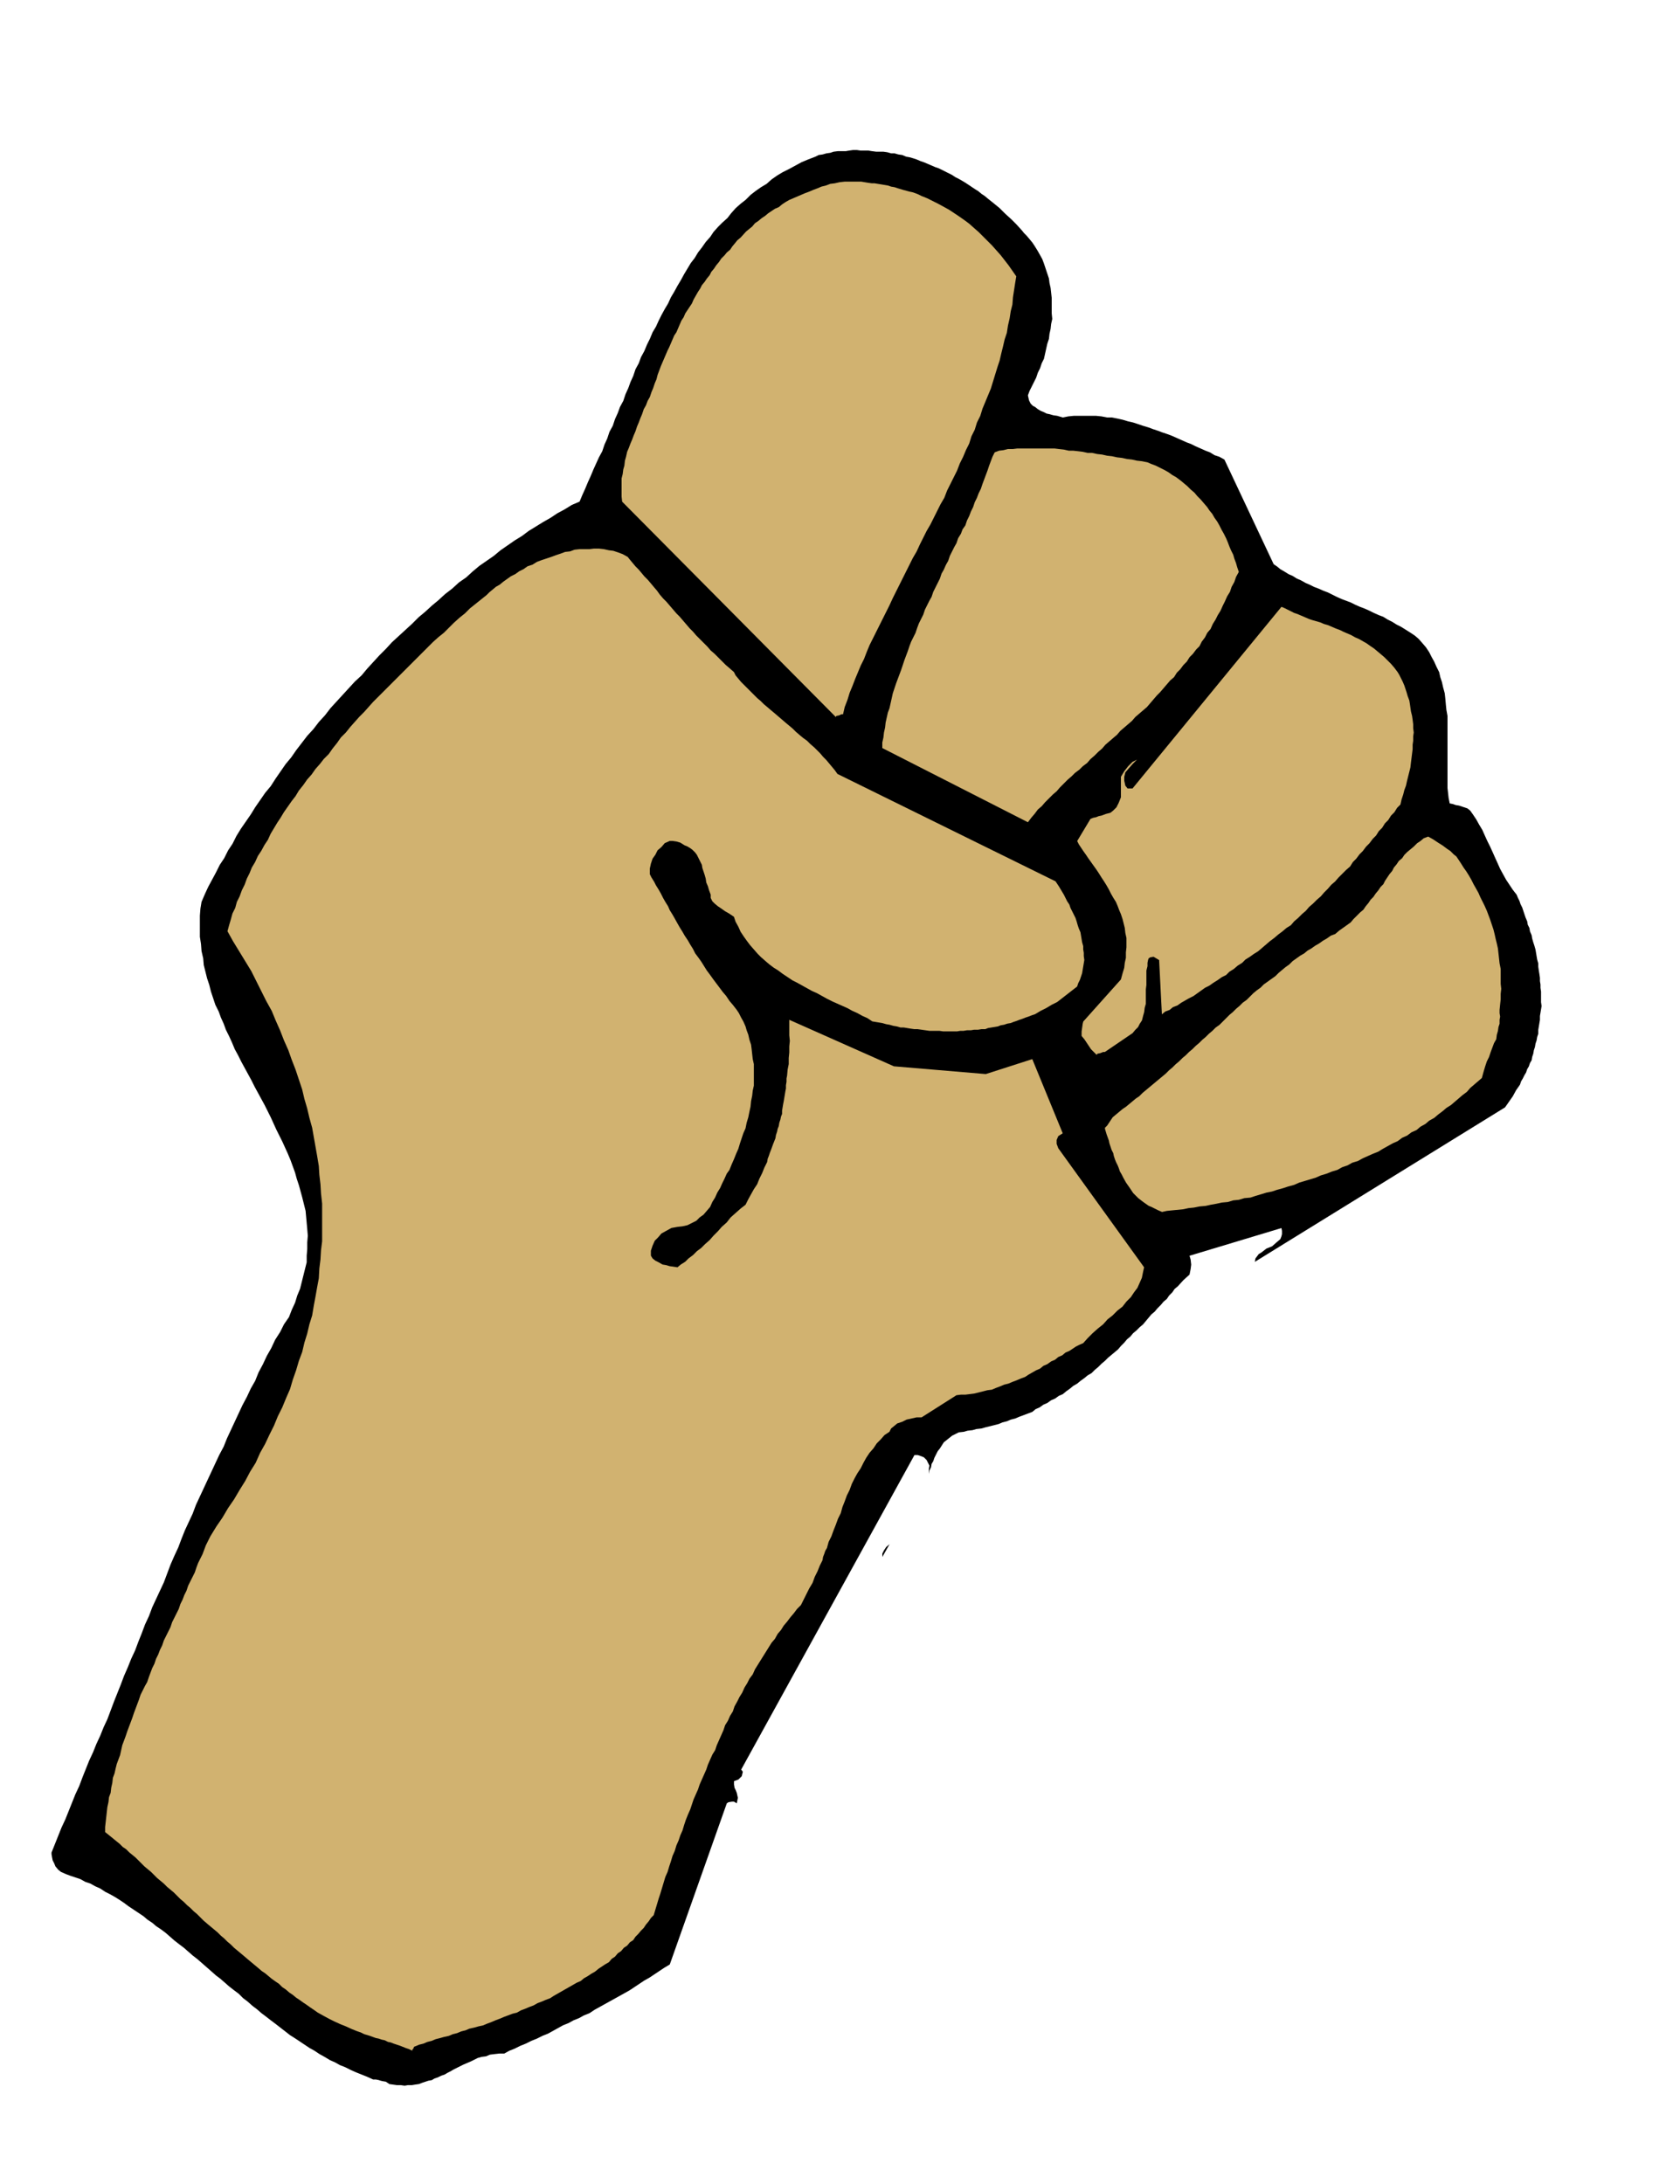
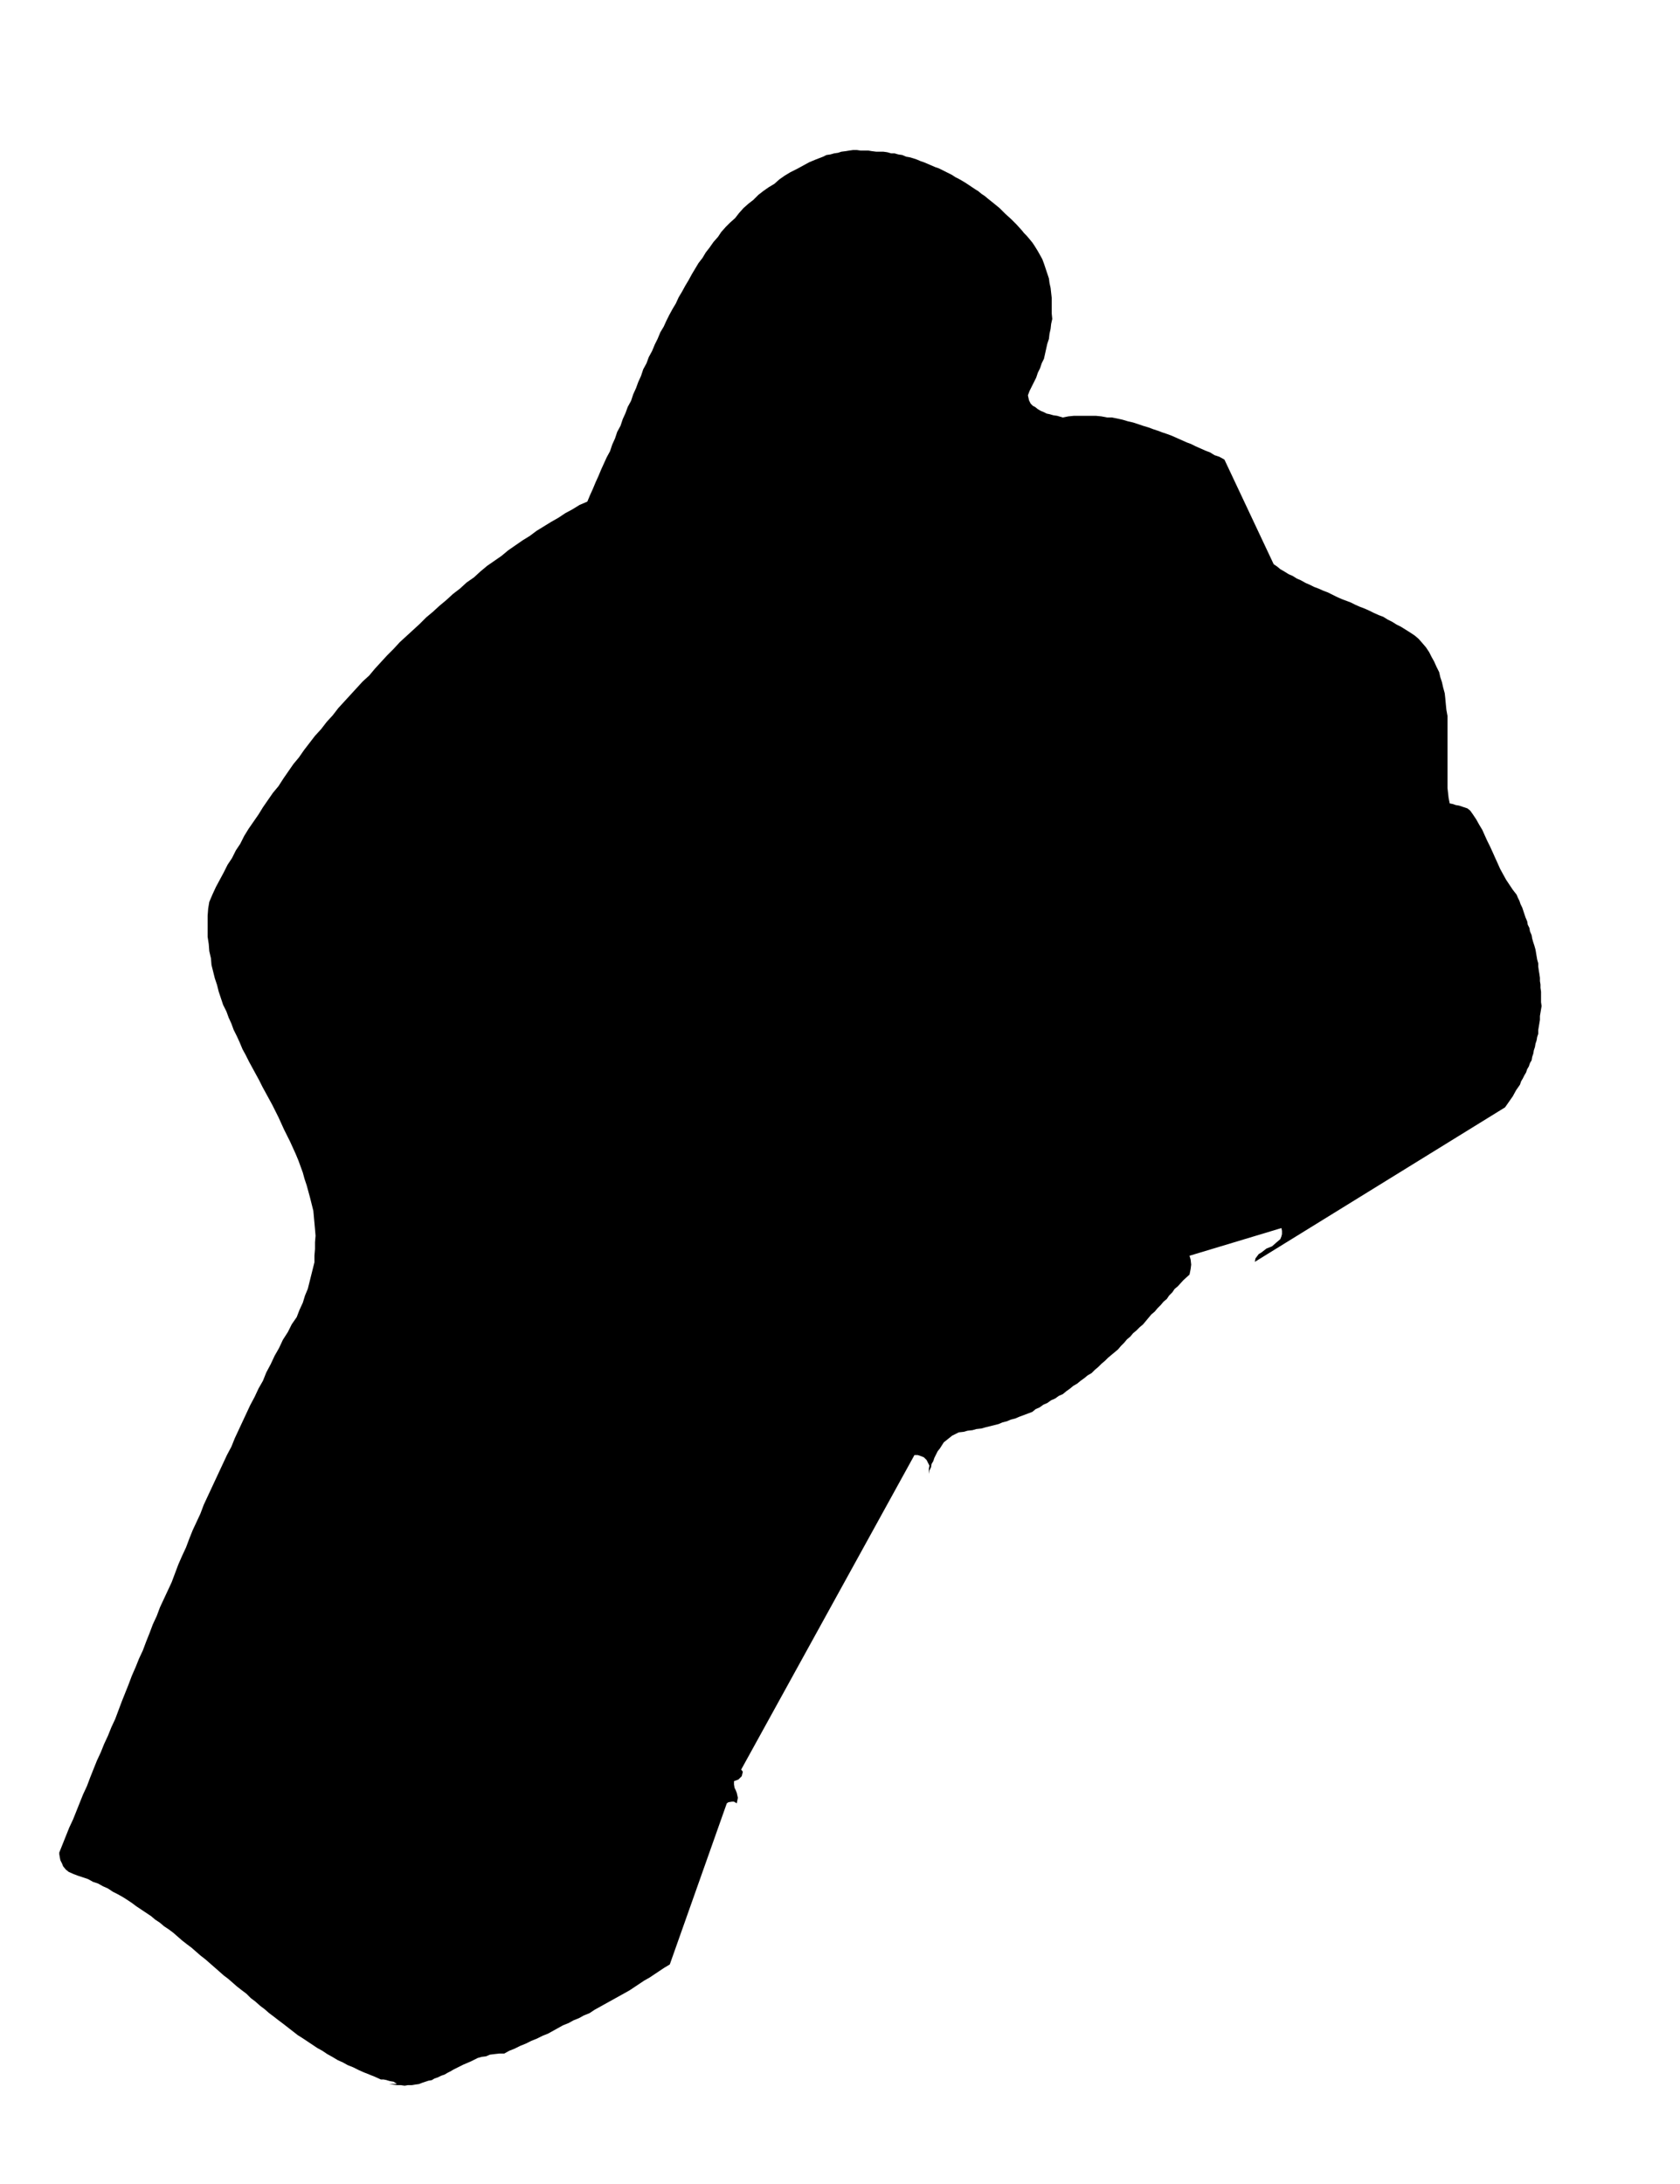
<svg xmlns="http://www.w3.org/2000/svg" fill-rule="evenodd" height="637.307" preserveAspectRatio="none" stroke-linecap="round" viewBox="0 0 3035 3944" width="490.455">
  <style>.brush1{fill:#000}.pen1{stroke:none}.brush2{fill:#d1b270}</style>
-   <path class="pen1 brush1" d="m703 3764 7 1 7 1h7l7 1 6-1h7l6-1 7-1 5-2 6-2 6-2 6-1 5-3 6-2 6-3 6-2 5-3 6-3 5-3 6-3 6-3 6-3 7-3 7-3 6-3 6-3 7-2 8-1 7-3 8-1 9-1h9l9-5 10-4 10-5 10-4 10-5 10-4 10-5 10-4 9-5 9-5 9-5 10-4 9-5 10-4 9-5 10-4 9-6 9-5 9-5 9-5 9-5 9-5 9-5 9-5 9-6 9-6 9-6 9-5 9-6 9-6 9-6 10-6 103-291 3-2 6-1h4l5 3 2-10-2-9-2-5-2-4-1-6v-6l8-3 6-6 2-8-3-4 313-568h6l6 2 5 2 5 5 2 4 3 6-1 6v9l1-6 3-6 1-6 3-5 2-6 3-6 3-6 4-5 7-11 10-8 5-4 6-3 6-3 9-1 7-2 9-1 7-2 9-1 7-2 8-2 8-2 8-2 7-3 8-2 7-3 8-2 7-3 8-3 8-3 8-3 6-5 7-3 7-5 7-3 7-5 7-3 7-5 7-3 6-5 7-5 6-5 7-4 6-5 7-5 6-5 7-4 6-6 6-5 6-6 6-5 6-6 6-5 6-5 6-5 5-6 6-6 5-6 6-5 5-6 6-5 6-6 6-5 5-6 5-6 5-6 6-5 5-6 6-6 5-6 6-5 4-6 6-6 4-6 6-5 10-11 11-10 2-10 1-8-1-9-2-7 166-50 1 5v6l-1 4-2 5-7 6-8 7-10 4-9 7-5 3-3 4-3 4-1 6 452-279 7-10 7-10 6-11 7-10 2-6 3-5 3-6 3-5 2-6 3-5 2-6 3-5 1-6 2-6 1-6 2-6 1-6 2-6 1-6 2-6v-7l1-6 1-6 1-6v-7l1-6 1-6 1-6-1-7v-19l-1-7v-6l-1-6v-6l-1-7-1-6-1-7v-6l-2-7-1-6-1-6-1-6-2-7-2-6-2-7-1-6-3-7-1-6-3-6-1-6-3-7-2-6-2-6-2-6-3-6-2-6-3-6-2-5-7-9-6-9-6-9-5-9-6-11-4-9-5-11-4-9-5-11-5-10-5-11-4-9-6-10-5-9-6-9-5-7-5-4-9-3-6-2-6-1-6-2-5-1-2-10-1-9-1-9v-130l-2-11-1-10-1-11-1-9-3-11-2-9-3-9-2-9-5-10-4-9-5-9-4-8-6-9-6-7-7-8-7-6-9-6-8-5-8-5-8-4-8-5-8-4-8-5-8-3-9-4-8-4-9-4-8-3-9-4-8-4-8-3-8-3-9-4-8-4-8-4-8-3-9-4-8-3-8-4-7-3-9-5-7-3-8-5-7-3-8-5-7-4-6-5-6-4-89-189-9-5-9-3-8-5-8-3-9-4-9-4-8-4-8-3-9-4-9-4-9-4-8-3-9-3-8-3-9-3-8-3-10-3-9-3-9-3-9-2-10-3-9-2-10-2h-9l-10-2-10-1h-40l-10 1-10 2-10-3-7-1-7-2-5-1-6-3-5-2-5-3-5-4-4-2-4-4-3-6-2-9 3-8 4-8 4-8 4-8 3-9 4-8 3-9 4-8 2-9 2-9 2-9 3-9 1-9 2-9 1-9 2-9-1-10v-28l-1-9-1-9-2-9-1-8-3-9-3-9-3-9-3-8-5-9-4-7-5-8-4-6-5-6-5-6-5-5-4-5-10-11-9-9-11-10-10-10-11-9-10-8-6-5-6-4-6-5-5-3-6-4-6-4-6-4-5-3-7-4-6-3-6-4-6-3-6-3-6-3-6-3-6-2-7-3-7-3-7-3-6-2-7-3-6-2-7-2-6-1-7-3-7-1-7-2h-6l-7-2-7-1h-13l-8-1-6-1h-14l-7-1h-7l-7 1-6 1h-14l-8 1-6 2-7 1-7 2-7 1-6 3-13 5-12 5-11 6-11 6-12 6-10 6-10 7-9 8-10 6-10 7-9 7-9 9-9 7-9 8-8 9-7 9-9 8-8 8-8 9-6 9-8 9-7 10-7 9-6 10-7 9-6 10-6 10-6 11-6 10-6 11-6 10-5 11-6 10-6 11-5 10-5 11-6 10-5 12-5 10-5 12-6 11-4 11-6 11-4 12-5 11-4 11-5 11-4 12-6 11-4 11-5 11-4 12-6 11-4 12-5 11-4 12-6 11-5 11-5 11-5 12-5 11-5 12-5 11-5 12-14 6-13 8-13 7-12 8-14 8-13 8-13 8-12 9-13 8-13 9-13 9-12 10-13 9-13 9-12 10-12 11-13 9-12 11-13 10-12 11-12 10-12 11-12 10-12 12-12 11-12 11-12 11-11 12-12 12-11 12-11 12-10 12-12 11-11 12-11 12-11 12-11 12-10 13-11 12-10 13-11 12-10 13-10 13-9 13-10 12-9 13-9 13-9 14-10 12-9 13-9 13-8 13-9 13-9 13-8 13-7 14-8 12-7 14-8 12-7 14-7 13-7 13-6 13-6 14-2 12-1 13v38l2 13 1 13 3 13 1 12 3 12 3 12 4 12 3 12 4 12 4 12 6 12 4 11 5 11 4 11 6 12 5 11 5 12 6 11 6 12 6 11 6 11 6 11 6 12 6 11 6 11 6 11 6 12 5 10 5 11 5 11 6 12 5 10 5 11 5 11 5 12 4 11 4 11 3 11 4 12 3 11 3 11 3 12 3 12 1 11 1 11 1 11 1 12-1 12v12l-1 12v12l-3 12-3 12-3 12-3 12-5 12-4 13-6 13-5 13-9 13-7 14-9 14-7 15-8 14-7 15-8 15-6 15-8 14-7 15-8 15-7 15-7 15-7 15-7 15-6 15-8 15-7 15-7 15-7 15-7 15-7 15-7 15-6 16-7 15-7 15-6 15-6 16-7 15-7 16-6 16-6 16-7 15-7 15-7 15-6 16-7 15-6 16-6 15-6 16-7 15-6 15-7 16-6 16-6 15-6 15-6 16-6 16-7 15-6 15-7 15-6 15-7 15-6 15-6 15-6 16-7 15-6 15-6 15-6 15-7 15-6 15-6 15-6 15v3l1 6 1 5 3 6 2 5 5 6 5 4 9 4 8 3 9 3 9 3 9 5 9 3 9 5 9 4 9 6 8 4 9 5 8 5 9 6 8 6 9 6 9 6 9 6 7 6 9 6 7 6 9 6 8 6 8 7 8 7 9 7 8 6 8 7 8 7 9 7 8 7 8 7 8 7 9 8 8 6 8 7 8 7 9 7 8 6 8 8 8 6 9 8 8 6 8 7 8 6 9 7 8 6 9 7 9 7 9 7 8 5 9 6 9 6 9 6 9 5 9 6 9 5 10 6 9 4 9 5 10 4 10 5 9 4 10 4 10 4 11 5h5l5 1 3 1 4 1 6 1 6 4z" />
-   <path class="pen1 brush2" d="m750 3696 7-3 8-2 7-3 8-2 7-3 8-2 7-2 9-2 7-3 8-2 7-3 8-2 7-3 9-2 7-2 9-2 7-3 8-3 7-3 8-3 7-3 8-3 8-3 8-2 7-4 8-3 7-3 8-3 7-4 8-3 7-3 8-3 6-4 7-4 7-4 7-4 7-4 7-4 7-4 7-3 6-5 7-4 6-4 7-4 6-5 6-4 6-4 7-4 5-6 6-4 5-6 6-4 5-6 6-4 5-6 6-4 4-6 5-5 5-6 5-5 4-6 5-6 4-6 5-5 3-10 3-10 3-10 3-9 3-10 3-10 3-10 4-9 3-10 3-9 3-10 4-9 3-10 4-9 3-9 4-9 3-10 3-9 4-10 4-9 3-9 3-9 4-9 4-9 3-9 4-9 4-9 4-9 3-9 4-9 4-9 5-8 3-9 4-9 4-9 4-9 3-9 5-8 4-9 5-8 3-9 5-9 4-8 5-8 4-9 5-8 4-8 6-8 4-9 5-8 5-8 5-8 5-8 5-8 5-8 6-7 5-9 6-7 5-8 6-7 6-8 6-7 6-8 7-7 5-10 5-10 5-10 6-10 4-11 5-10 4-10 5-10 1-6 2-5 2-6 3-5 3-11 5-10 4-11 4-10 4-11 5-10 3-11 4-10 4-11 5-10 4-11 5-10 5-9 6-9 5-10 5-9 6-9 7-8 6-9 7-7 7-8 9-6 3-6 5-4 6-5 9-3 8-4 9-2 9-2h9l63-40 8-1h8l8-1 8-1 8-2 8-2 8-2 8-1 7-3 8-3 7-3 8-2 7-3 8-3 7-3 8-3 6-4 7-4 7-4 7-3 6-5 7-3 7-5 7-3 6-5 7-3 6-5 7-3 6-4 6-4 6-3 7-3 8-9 9-9 9-8 10-8 8-9 9-7 9-9 9-7 7-9 8-8 6-9 6-8 4-9 4-9 2-10 2-9-155-215-3-8v-7l3-7 8-5-55-134-84 27-166-14-189-84v28l1 10-1 10v11l-1 10v11l-2 10-1 11-1 5v6l-1 6v6l-1 5-1 6-1 6-1 6-1 5-1 6-1 6v6l-2 5-1 5-2 6-1 6-2 5-1 5-2 6-1 6-4 10-4 11-2 5-2 6-2 5-1 6-5 10-4 10-5 10-4 10-6 9-5 9-5 9-5 10-9 7-9 8-9 8-7 9-9 8-7 8-8 8-7 8-8 7-7 7-8 6-7 7-8 6-6 6-8 5-6 5-7-1-7-1-7-2-6-1-7-4-6-3-5-4-3-5v-9l3-9 4-9 6-6 6-7 9-5 9-5 11-2 9-1 9-2 8-4 8-4 6-6 7-5 6-7 6-7 4-9 5-8 4-9 5-8 4-9 4-8 4-9 5-7 4-10 4-9 4-10 4-9 3-10 3-9 3-9 4-9 2-10 3-10 2-10 2-9 1-10 2-10 1-9 2-9v-39l-2-9-1-9-1-9-1-8-3-9-2-9-3-8-2-7-4-9-4-7-4-8-4-6-7-9-6-7-6-9-6-7-6-8-6-8-6-8-5-7-6-8-5-8-5-8-5-7-6-8-4-8-5-8-4-7-6-9-4-7-5-8-4-7-5-9-4-7-5-8-3-7-5-8-4-7-4-8-4-7-5-8-3-6-5-8-3-6v-10l2-9 3-9 5-7 4-8 7-6 6-7 9-4h5l7 1 7 2 8 5 5 2 5 3 4 3 5 5 3 4 3 6 3 6 3 6 1 6 2 6 2 6 2 7 1 7 3 7 2 7 3 8v6l3 6 4 4 6 5 6 4 7 5 7 4 9 6 3 9 5 9 4 9 6 9 5 7 6 8 7 8 7 8 6 6 8 7 7 6 8 6 8 5 8 6 9 6 9 6 8 4 9 5 9 5 9 5 9 4 9 5 9 5 10 5 9 4 9 4 9 4 9 5 9 4 9 5 9 4 9 6 6 1 6 1 6 1 7 2 6 1 7 2 6 1 7 2h6l6 1 6 1 7 1h6l7 1 7 1 7 1h18l7 1h25l6-1h6l6-1h7l6-1h7l6-1h7l5-2 6-1 6-1 6-1 5-2 6-1 6-2 6-1 5-2 6-2 5-2 6-2 5-2 6-2 5-2 6-2 10-6 10-5 10-6 10-5 9-7 9-7 9-7 9-7 2-6 3-6 2-6 2-6 1-6 1-6 1-6 1-6-1-7v-6l-1-6v-6l-2-7-1-6-1-6-1-6-3-7-2-6-2-7-2-6-3-6-3-6-3-6-2-6-4-6-3-6-3-6-3-5-6-10-6-9-394-194-5-7-5-6-5-6-5-6-6-6-5-6-6-6-5-5-7-6-6-6-7-5-6-5-7-6-6-6-6-5-6-5-7-6-7-6-7-6-6-5-7-6-6-5-6-6-6-5-6-6-6-6-6-6-5-5-6-6-5-6-5-6-3-6-8-7-7-6-7-7-6-6-7-7-7-6-6-7-6-6-7-7-7-7-6-7-6-6-6-7-6-7-6-7-6-6-6-7-6-7-6-7-6-6-6-7-5-7-6-7-5-6-6-7-6-6-5-6-5-6-6-6-5-6-5-6-4-5-9-5-8-3-9-3-8-1-9-2-9-1h-9l-8 1h-18l-9 1-8 3-9 1-8 3-9 3-8 3-9 3-9 3-8 3-8 5-9 3-7 5-8 4-7 5-8 4-7 5-7 5-6 5-7 4-6 5-6 5-5 5-10 8-10 8-10 8-9 9-10 8-10 9-9 9-9 9-10 8-10 9-9 9-9 9-9 9-9 9-9 9-9 9-9 9-9 9-9 9-9 9-9 9-9 9-8 9-8 9-9 9-8 9-8 9-8 10-9 9-7 10-8 10-7 10-9 9-7 9-8 9-7 10-8 9-7 10-8 10-6 10-7 9-7 10-7 10-6 10-6 9-6 10-6 10-5 11-6 9-6 11-6 9-5 11-6 10-4 10-5 10-4 11-5 10-4 11-5 10-3 11-5 10-3 11-3 10-3 11 10 18 11 18 11 18 11 18 9 18 9 18 9 18 10 18 7 17 8 18 7 18 8 18 6 17 7 18 6 18 6 18 4 17 5 17 4 17 5 18 3 17 3 17 3 17 3 18 1 16 2 17 1 17 2 18v68l-2 16-1 17-2 16-1 18-3 16-3 17-3 16-3 18-5 16-4 17-5 16-4 17-6 16-5 17-6 17-5 17-7 16-7 17-8 16-7 17-8 16-8 17-9 16-8 18-10 16-9 17-10 16-10 17-11 16-10 17-11 16-11 18-4 8-4 8-3 8-3 8-4 8-4 8-3 8-3 9-4 8-4 8-4 8-3 9-4 8-3 8-4 8-3 9-4 8-4 8-4 8-3 9-4 8-4 8-4 8-3 9-4 8-3 8-4 8-3 9-4 8-3 8-3 8-3 9-4 7-4 8-4 8-3 9-3 8-3 8-3 8-3 9-3 8-3 8-3 8-3 9-3 8-3 8-2 9-2 9-3 8-3 8-2 8-2 9-3 8-1 9-2 9-1 9-3 8-1 9-2 9-1 9-1 9-1 9-1 9v9l10 8 11 9 5 4 6 6 6 4 6 6 5 4 6 5 5 5 6 6 5 5 6 5 6 5 6 6 5 5 6 5 6 5 6 6 6 5 6 5 6 6 6 6 6 5 6 6 6 5 6 6 6 5 6 6 6 6 7 6 6 5 6 5 6 5 6 6 6 5 6 6 6 5 6 6 6 5 6 5 6 5 7 6 6 5 6 5 6 5 7 6 6 4 6 5 6 5 7 5 6 4 6 6 6 4 7 6 6 4 6 5 6 4 7 5 6 4 7 5 6 4 7 5 9 5 11 6 10 5 11 5 10 4 11 5 5 2 5 2 6 2 6 3 10 3 11 4 5 1 6 2 5 1 6 3 5 1 5 2 6 2 6 2 5 2 5 2 6 2 6 3v-2l2-2 1-3 2-1z" />
-   <path class="pen1 brush1" d="M1594 2812v-6l3-6 4-6 6-5-13 23z" />
-   <path class="pen1 brush2" d="m2099 2189 9-2 10-1 10-1 10-1 9-2 10-1 10-2 11-1 9-2 11-2 9-2 11-1 10-3 10-1 10-3 11-1 9-3 10-3 10-3 10-2 9-3 11-3 9-3 11-3 9-4 10-3 10-3 10-3 9-4 10-3 10-4 10-3 9-5 9-3 9-5 10-3 9-5 9-4 9-4 10-4 8-5 9-5 9-5 9-4 8-6 9-4 8-6 9-4 7-6 9-5 7-6 9-5 7-6 8-6 7-6 8-5 7-6 7-6 7-6 8-6 6-7 7-6 7-6 7-6 3-11 3-10 3-9 4-8 3-9 3-8 3-8 4-7 1-8 2-7 1-7 2-6v-7l1-6-1-6v-6l1-10 1-9v-10l1-9-1-9v-27l-2-10-1-9-1-9-1-9-2-9-2-8-2-9-2-8-3-9-3-9-3-8-3-8-4-9-4-8-4-8-3-7-5-9-4-7-4-8-4-7-5-8-5-7-5-8-4-6-4-6-5-4-6-6-6-4-8-6-8-5-9-6-9-5-8 3-6 5-6 4-6 6-6 5-6 5-5 5-4 6-6 5-4 6-5 6-3 6-5 6-4 6-4 6-3 6-5 5-4 6-5 6-4 6-5 5-4 6-5 6-4 6-6 5-6 6-6 6-5 6-7 5-7 5-7 5-7 6-8 3-7 5-7 4-7 5-7 4-7 5-7 4-6 5-7 4-7 5-7 5-6 6-7 5-6 5-6 5-6 6-7 5-7 5-7 5-6 6-7 5-6 5-6 6-6 6-7 5-6 6-6 5-6 6-6 5-6 6-6 6-6 6-7 5-6 6-6 5-6 6-6 5-6 6-6 5-6 6-6 5-6 6-6 5-6 6-6 5-6 6-6 5-6 6-6 5-6 5-6 5-6 5-6 5-6 5-6 5-6 6-6 4-6 5-6 5-6 5-6 4-6 5-6 5-6 5-6 9-4 6-4 4v2l3 10 4 11 1 5 2 6 2 6 3 6 1 5 2 6 2 5 3 6 2 5 2 6 3 5 3 6 5 9 7 10 6 9 9 9 9 7 10 7 5 2 6 3 6 3 7 3zm-103-289 50-34 5-6 5-5 3-6 4-6 2-8 2-7 1-8 2-7v-26l1-8v-26l2-8v-6l1-5 1-3 3-2 6-1 10 6 5 98 6-5 8-3 6-5 8-3 7-5 7-4 7-4 8-4 7-5 7-5 7-5 8-4 7-5 8-5 7-5 8-4 6-6 8-5 7-6 8-5 6-6 8-5 7-5 8-5 7-6 7-6 7-6 8-6 7-6 8-6 7-6 8-5 6-7 7-6 7-7 7-6 6-7 7-6 7-7 7-6 6-7 7-7 6-7 7-6 6-7 7-7 7-7 7-6 5-8 6-6 6-8 6-6 6-8 6-6 6-8 6-6 5-8 6-6 5-8 6-6 5-8 6-6 5-8 6-6 2-9 3-9 2-8 3-8 2-9 2-8 2-8 2-8 1-9 1-8 1-8 1-8v-8l1-7v-8l1-7-1-8v-7l-1-8-1-7-2-8-1-7-1-7-1-6-3-8-2-7-2-6-2-6-3-7-3-6-3-6-3-5-6-8-6-7-6-6-6-6-7-6-6-5-6-5-6-4-7-5-7-4-7-4-7-3-7-4-7-3-7-3-6-3-8-3-7-3-7-3-7-2-7-3-7-2-7-2-6-2-7-3-7-3-7-3-6-2-6-3-6-3-6-3-5-2-269 328h-9l-4-5-2-9v-7l2-8 6-7 7-8 8-8-8 4-8 8-7 9-6 10v37l-2 5-2 5-2 4-2 4-6 6-5 4-8 2-8 3-5 1-5 2-5 1-5 2-24 40 3 6 4 6 4 6 5 7 4 6 5 7 5 7 5 7 4 6 5 8 4 6 5 8 4 7 4 8 4 7 5 8 3 7 3 8 3 7 3 9 2 8 2 8 1 9 2 9v17l-1 9v10l-2 9-1 9-3 10-3 11-68 76-1 4-1 7-1 7v8l5 6 6 9 6 9 10 10 2-2 5-1 5-2h3zm-139-415 6-8 6-7 6-8 7-6 6-7 7-7 7-7 7-6 6-7 7-7 7-7 7-6 6-6 8-6 6-6 8-6 6-7 7-6 7-7 7-6 6-7 7-6 7-6 7-6 6-7 7-6 7-6 7-6 6-7 7-6 7-6 7-6 6-7 6-7 6-7 6-6 6-7 6-7 6-7 7-6 5-8 6-6 6-8 6-6 5-8 6-6 6-8 6-6 4-8 6-8 4-8 6-7 4-9 5-8 4-8 5-8 4-9 4-8 4-9 5-8 3-9 5-9 3-9 5-9-3-9-2-7-3-8-2-7-4-8-3-7-3-8-3-7-4-8-4-7-4-8-4-7-5-7-4-7-5-6-4-6-6-7-6-7-6-6-5-6-7-6-6-6-6-5-6-5-8-6-7-4-7-5-7-4-8-4-8-4-8-3-7-3-10-2-9-1-9-2-9-1-9-2-9-1-9-2-9-1-9-2-9-1-9-2h-8l-9-2-8-1-9-1h-8l-9-2-9-1-8-1h-67l-8 1h-9l-8 2-8 1-8 3-4 8-3 8-3 8-3 9-3 8-3 8-3 8-3 9-4 8-3 8-4 8-3 9-4 8-3 8-4 8-3 9-5 7-3 8-5 8-3 9-4 7-4 8-4 8-3 9-4 7-4 9-4 7-3 9-4 8-4 8-4 8-3 9-4 7-4 8-4 8-3 9-4 8-4 8-3 8-3 9-4 8-4 8-3 8-3 9-3 8-3 8-3 9-3 9-3 8-3 8-3 8-3 9-3 9-2 9-2 9-2 9-3 8-2 9-2 9-1 9-2 9-1 9-2 9v10l263 134zm-334-195 3-13 5-13 4-13 5-12 5-13 5-12 5-12 6-12 5-13 5-12 6-12 6-12 6-12 6-12 6-12 6-12 6-13 6-12 6-12 6-12 6-12 6-12 6-12 7-12 6-13 6-12 6-12 7-12 6-12 6-12 6-12 7-12 5-13 6-12 6-12 6-12 5-13 6-12 5-12 6-12 4-13 6-12 4-13 6-12 4-13 5-12 5-12 5-12 4-13 4-13 4-13 4-12 3-13 3-12 3-13 4-12 2-13 3-13 2-13 3-12 1-13 2-13 2-13 2-12-7-10-7-10-7-9-7-9-8-9-8-9-8-8-7-7-9-9-8-7-9-8-8-6-10-7-9-6-9-6-9-5-11-6-10-5-10-5-10-4-6-3-5-2-6-2-5-1-11-3-10-3-6-2-6-1-6-2-6-1-6-1-6-1-6-1h-5l-7-1-6-1-6-1h-30l-9 1-9 2-8 1-8 3-8 2-7 3-8 3-7 3-8 3-7 3-7 3-7 3-7 3-7 4-6 4-6 5-7 3-6 4-6 4-6 5-6 4-6 5-6 4-5 6-11 9-10 11-6 5-4 5-5 6-4 6-6 5-4 5-6 6-4 6-5 6-4 6-5 6-3 6-5 6-4 6-5 6-3 6-4 6-4 7-4 7-3 7-4 6-4 6-4 6-3 7-4 6-3 7-3 7-3 7-4 6-3 7-3 7-3 7-3 6-3 7-3 7-3 7-3 7-3 8-3 8-2 8-3 7-3 9-3 7-3 9-4 7-3 8-4 7-3 9-3 7-3 8-3 7-3 9-3 7-3 8-3 7-3 8-3 7-2 9-2 7-1 9-2 7-1 8-2 8v33l1 9 386 389 1-2 5-1 4-2h3z" />
+   <path class="pen1 brush1" d="m703 3764 7 1 7 1h7l7 1 6-1h7l6-1 7-1 5-2 6-2 6-2 6-1 5-3 6-2 6-3 6-2 5-3 6-3 5-3 6-3 6-3 6-3 7-3 7-3 6-3 6-3 7-2 8-1 7-3 8-1 9-1h9l9-5 10-4 10-5 10-4 10-5 10-4 10-5 10-4 9-5 9-5 9-5 10-4 9-5 10-4 9-5 10-4 9-6 9-5 9-5 9-5 9-5 9-5 9-5 9-5 9-6 9-6 9-6 9-5 9-6 9-6 9-6 10-6 103-291 3-2 6-1h4l5 3 2-10-2-9-2-5-2-4-1-6v-6l8-3 6-6 2-8-3-4 313-568h6l6 2 5 2 5 5 2 4 3 6-1 6v9l1-6 3-6 1-6 3-5 2-6 3-6 3-6 4-5 7-11 10-8 5-4 6-3 6-3 9-1 7-2 9-1 7-2 9-1 7-2 8-2 8-2 8-2 7-3 8-2 7-3 8-2 7-3 8-3 8-3 8-3 6-5 7-3 7-5 7-3 7-5 7-3 7-5 7-3 6-5 7-5 6-5 7-4 6-5 7-5 6-5 7-4 6-6 6-5 6-6 6-5 6-6 6-5 6-5 6-5 5-6 6-6 5-6 6-5 5-6 6-5 6-6 6-5 5-6 5-6 5-6 6-5 5-6 6-6 5-6 6-5 4-6 6-6 4-6 6-5 10-11 11-10 2-10 1-8-1-9-2-7 166-50 1 5v6l-1 4-2 5-7 6-8 7-10 4-9 7-5 3-3 4-3 4-1 6 452-279 7-10 7-10 6-11 7-10 2-6 3-5 3-6 3-5 2-6 3-5 2-6 3-5 1-6 2-6 1-6 2-6 1-6 2-6 1-6 2-6v-7l1-6 1-6 1-6v-7l1-6 1-6 1-6-1-7v-19l-1-7v-6l-1-6v-6l-1-7-1-6-1-7v-6l-2-7-1-6-1-6-1-6-2-7-2-6-2-7-1-6-3-7-1-6-3-6-1-6-3-7-2-6-2-6-2-6-3-6-2-6-3-6-2-5-7-9-6-9-6-9-5-9-6-11-4-9-5-11-4-9-5-11-5-10-5-11-4-9-6-10-5-9-6-9-5-7-5-4-9-3-6-2-6-1-6-2-5-1-2-10-1-9-1-9v-130l-2-11-1-10-1-11-1-9-3-11-2-9-3-9-2-9-5-10-4-9-5-9-4-8-6-9-6-7-7-8-7-6-9-6-8-5-8-5-8-4-8-5-8-4-8-5-8-3-9-4-8-4-9-4-8-3-9-4-8-4-8-3-8-3-9-4-8-4-8-4-8-3-9-4-8-3-8-4-7-3-9-5-7-3-8-5-7-3-8-5-7-4-6-5-6-4-89-189-9-5-9-3-8-5-8-3-9-4-9-4-8-4-8-3-9-4-9-4-9-4-8-3-9-3-8-3-9-3-8-3-10-3-9-3-9-3-9-2-10-3-9-2-10-2h-9l-10-2-10-1h-40l-10 1-10 2-10-3-7-1-7-2-5-1-6-3-5-2-5-3-5-4-4-2-4-4-3-6-2-9 3-8 4-8 4-8 4-8 3-9 4-8 3-9 4-8 2-9 2-9 2-9 3-9 1-9 2-9 1-9 2-9-1-10v-28l-1-9-1-9-2-9-1-8-3-9-3-9-3-9-3-8-5-9-4-7-5-8-4-6-5-6-5-6-5-5-4-5-10-11-9-9-11-10-10-10-11-9-10-8-6-5-6-4-6-5-5-3-6-4-6-4-6-4-5-3-7-4-6-3-6-4-6-3-6-3-6-3-6-3-6-2-7-3-7-3-7-3-6-2-7-3-6-2-7-2-6-1-7-3-7-1-7-2h-6l-7-2-7-1h-13l-8-1-6-1h-14l-7-1h-7l-7 1-6 1l-8 1-6 2-7 1-7 2-7 1-6 3-13 5-12 5-11 6-11 6-12 6-10 6-10 7-9 8-10 6-10 7-9 7-9 9-9 7-9 8-8 9-7 9-9 8-8 8-8 9-6 9-8 9-7 10-7 9-6 10-7 9-6 10-6 10-6 11-6 10-6 11-6 10-5 11-6 10-6 11-5 10-5 11-6 10-5 12-5 10-5 12-6 11-4 11-6 11-4 12-5 11-4 11-5 11-4 12-6 11-4 11-5 11-4 12-6 11-4 12-5 11-4 12-6 11-5 11-5 11-5 12-5 11-5 12-5 11-5 12-14 6-13 8-13 7-12 8-14 8-13 8-13 8-12 9-13 8-13 9-13 9-12 10-13 9-13 9-12 10-12 11-13 9-12 11-13 10-12 11-12 10-12 11-12 10-12 12-12 11-12 11-12 11-11 12-12 12-11 12-11 12-10 12-12 11-11 12-11 12-11 12-11 12-10 13-11 12-10 13-11 12-10 13-10 13-9 13-10 12-9 13-9 13-9 14-10 12-9 13-9 13-8 13-9 13-9 13-8 13-7 14-8 12-7 14-8 12-7 14-7 13-7 13-6 13-6 14-2 12-1 13v38l2 13 1 13 3 13 1 12 3 12 3 12 4 12 3 12 4 12 4 12 6 12 4 11 5 11 4 11 6 12 5 11 5 12 6 11 6 12 6 11 6 11 6 11 6 12 6 11 6 11 6 11 6 12 5 10 5 11 5 11 6 12 5 10 5 11 5 11 5 12 4 11 4 11 3 11 4 12 3 11 3 11 3 12 3 12 1 11 1 11 1 11 1 12-1 12v12l-1 12v12l-3 12-3 12-3 12-3 12-5 12-4 13-6 13-5 13-9 13-7 14-9 14-7 15-8 14-7 15-8 15-6 15-8 14-7 15-8 15-7 15-7 15-7 15-7 15-6 15-8 15-7 15-7 15-7 15-7 15-7 15-7 15-6 16-7 15-7 15-6 15-6 16-7 15-7 16-6 16-6 16-7 15-7 15-7 15-6 16-7 15-6 16-6 15-6 16-7 15-6 15-7 16-6 16-6 15-6 15-6 16-6 16-7 15-6 15-7 15-6 15-7 15-6 15-6 15-6 16-7 15-6 15-6 15-6 15-7 15-6 15-6 15-6 15v3l1 6 1 5 3 6 2 5 5 6 5 4 9 4 8 3 9 3 9 3 9 5 9 3 9 5 9 4 9 6 8 4 9 5 8 5 9 6 8 6 9 6 9 6 9 6 7 6 9 6 7 6 9 6 8 6 8 7 8 7 9 7 8 6 8 7 8 7 9 7 8 7 8 7 8 7 9 8 8 6 8 7 8 7 9 7 8 6 8 8 8 6 9 8 8 6 8 7 8 6 9 7 8 6 9 7 9 7 9 7 8 5 9 6 9 6 9 6 9 5 9 6 9 5 10 6 9 4 9 5 10 4 10 5 9 4 10 4 10 4 11 5h5l5 1 3 1 4 1 6 1 6 4z" />
</svg>